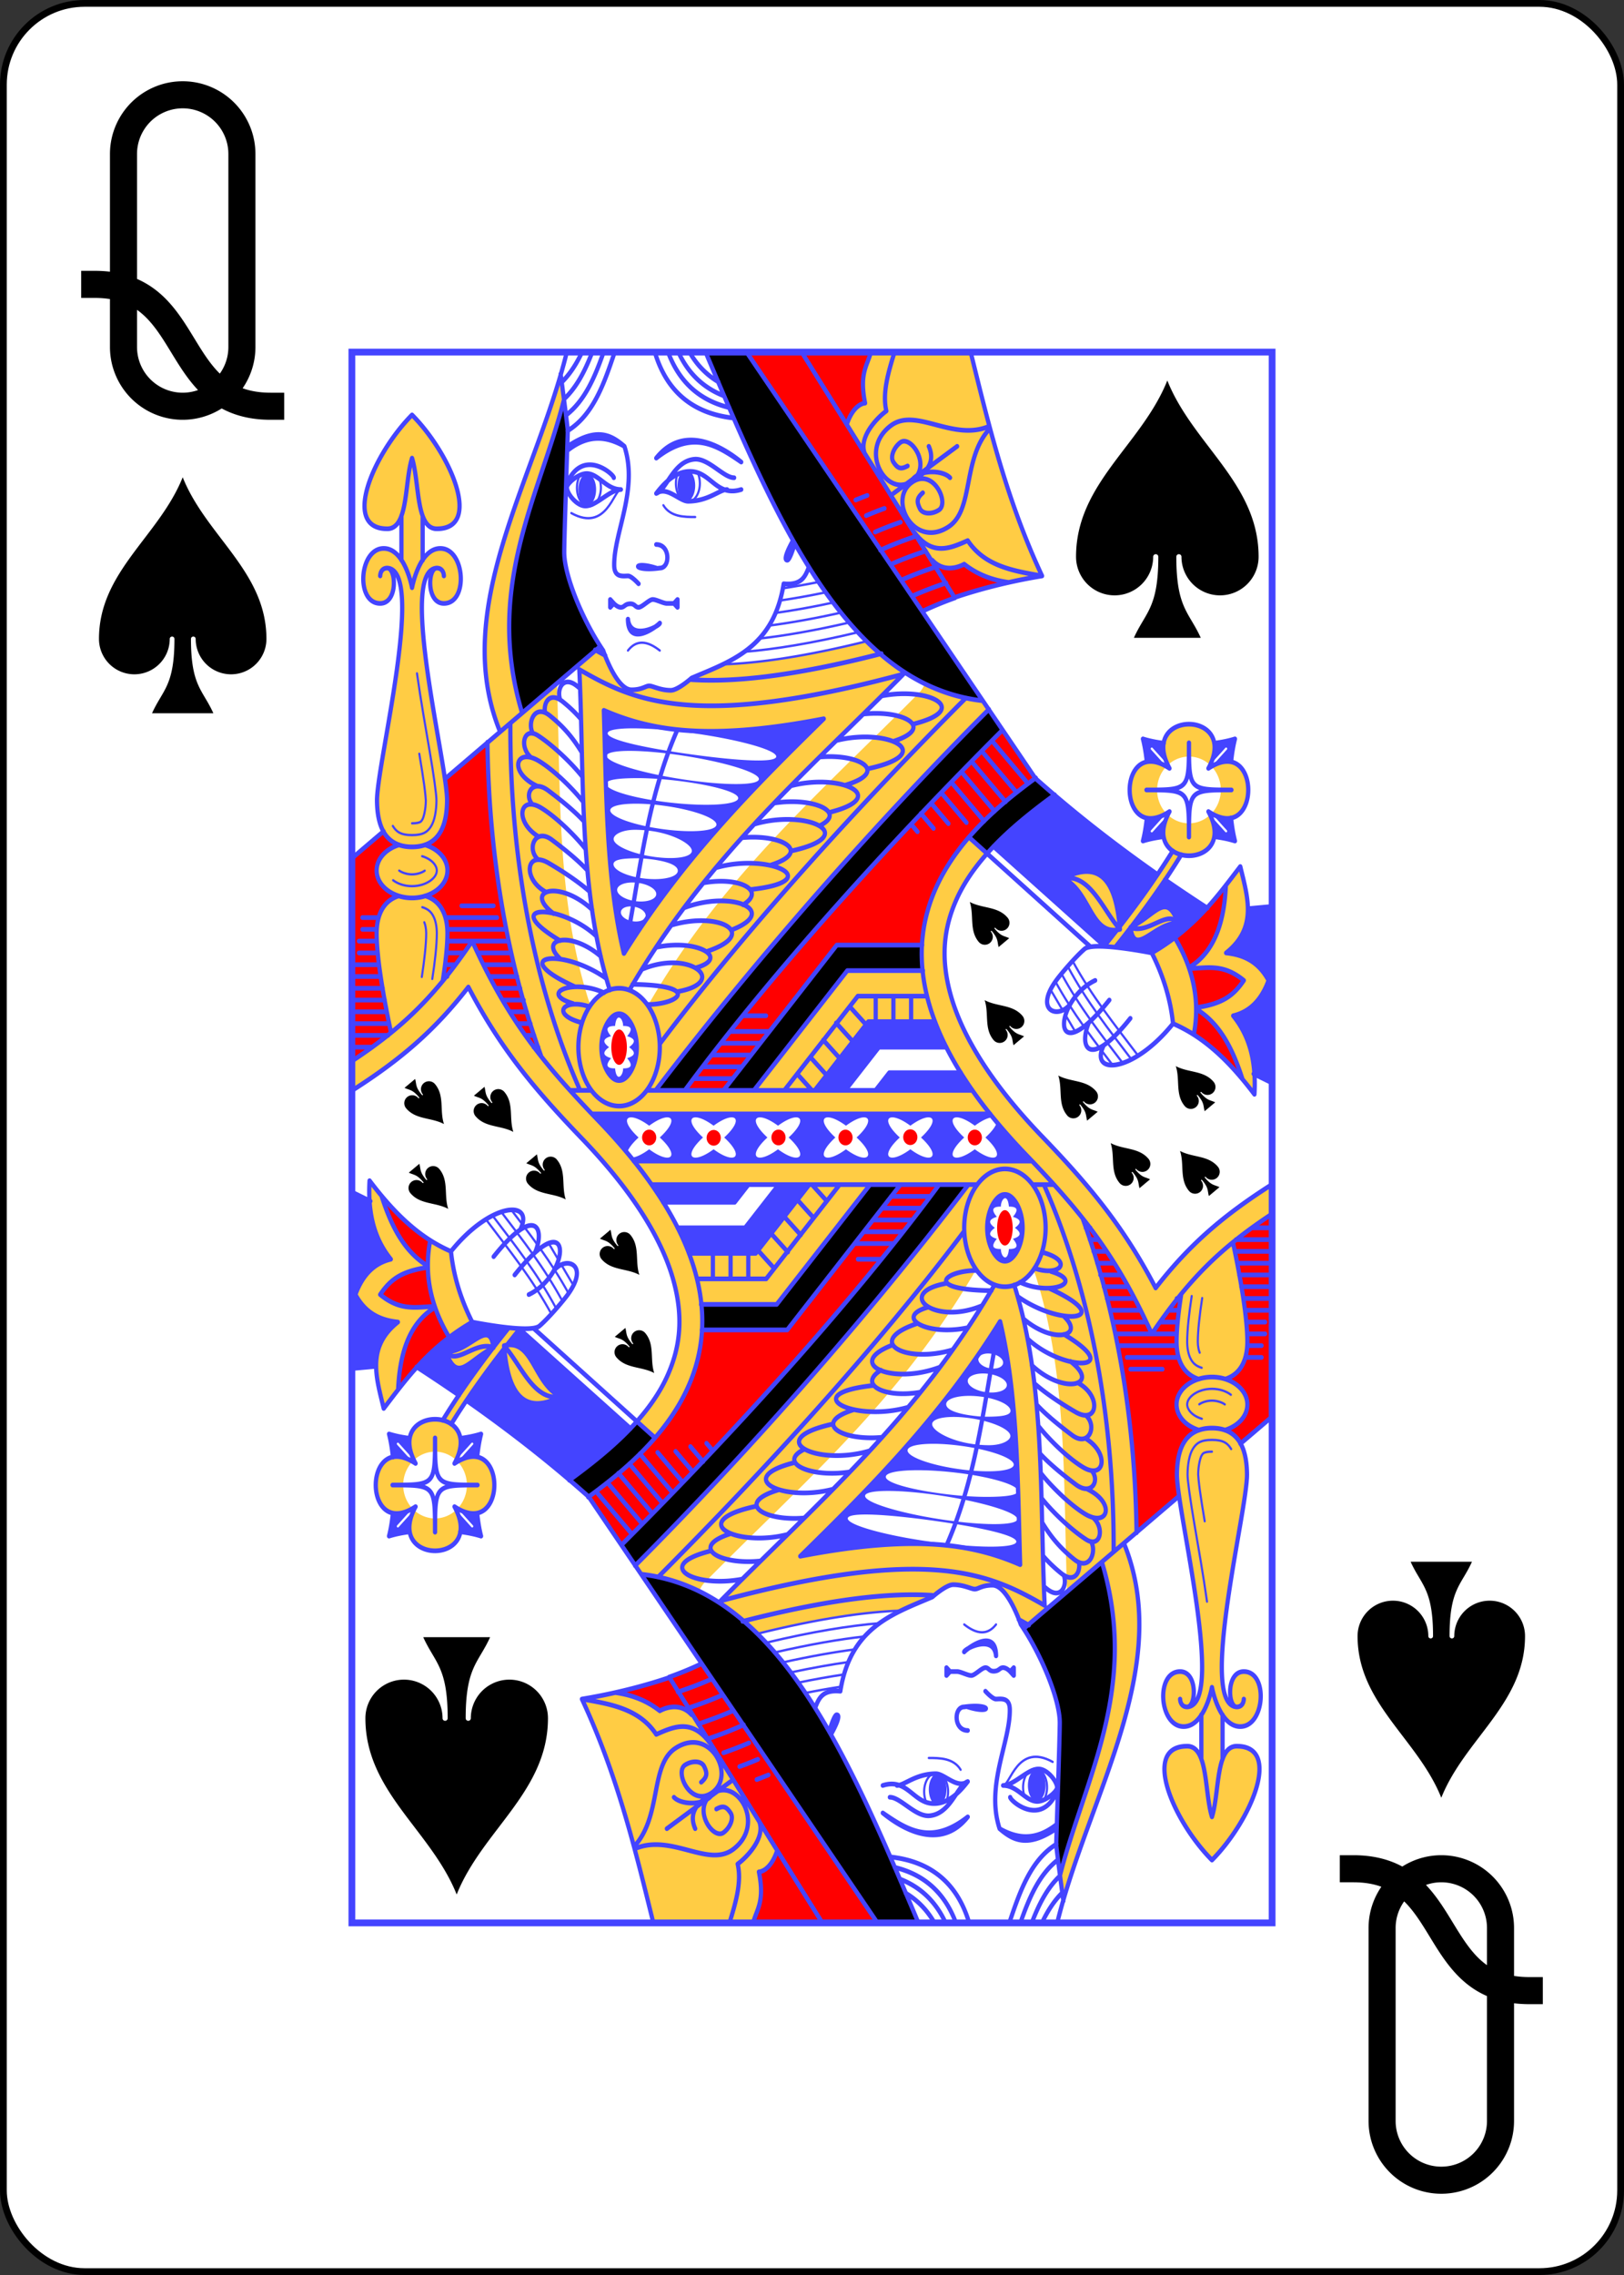
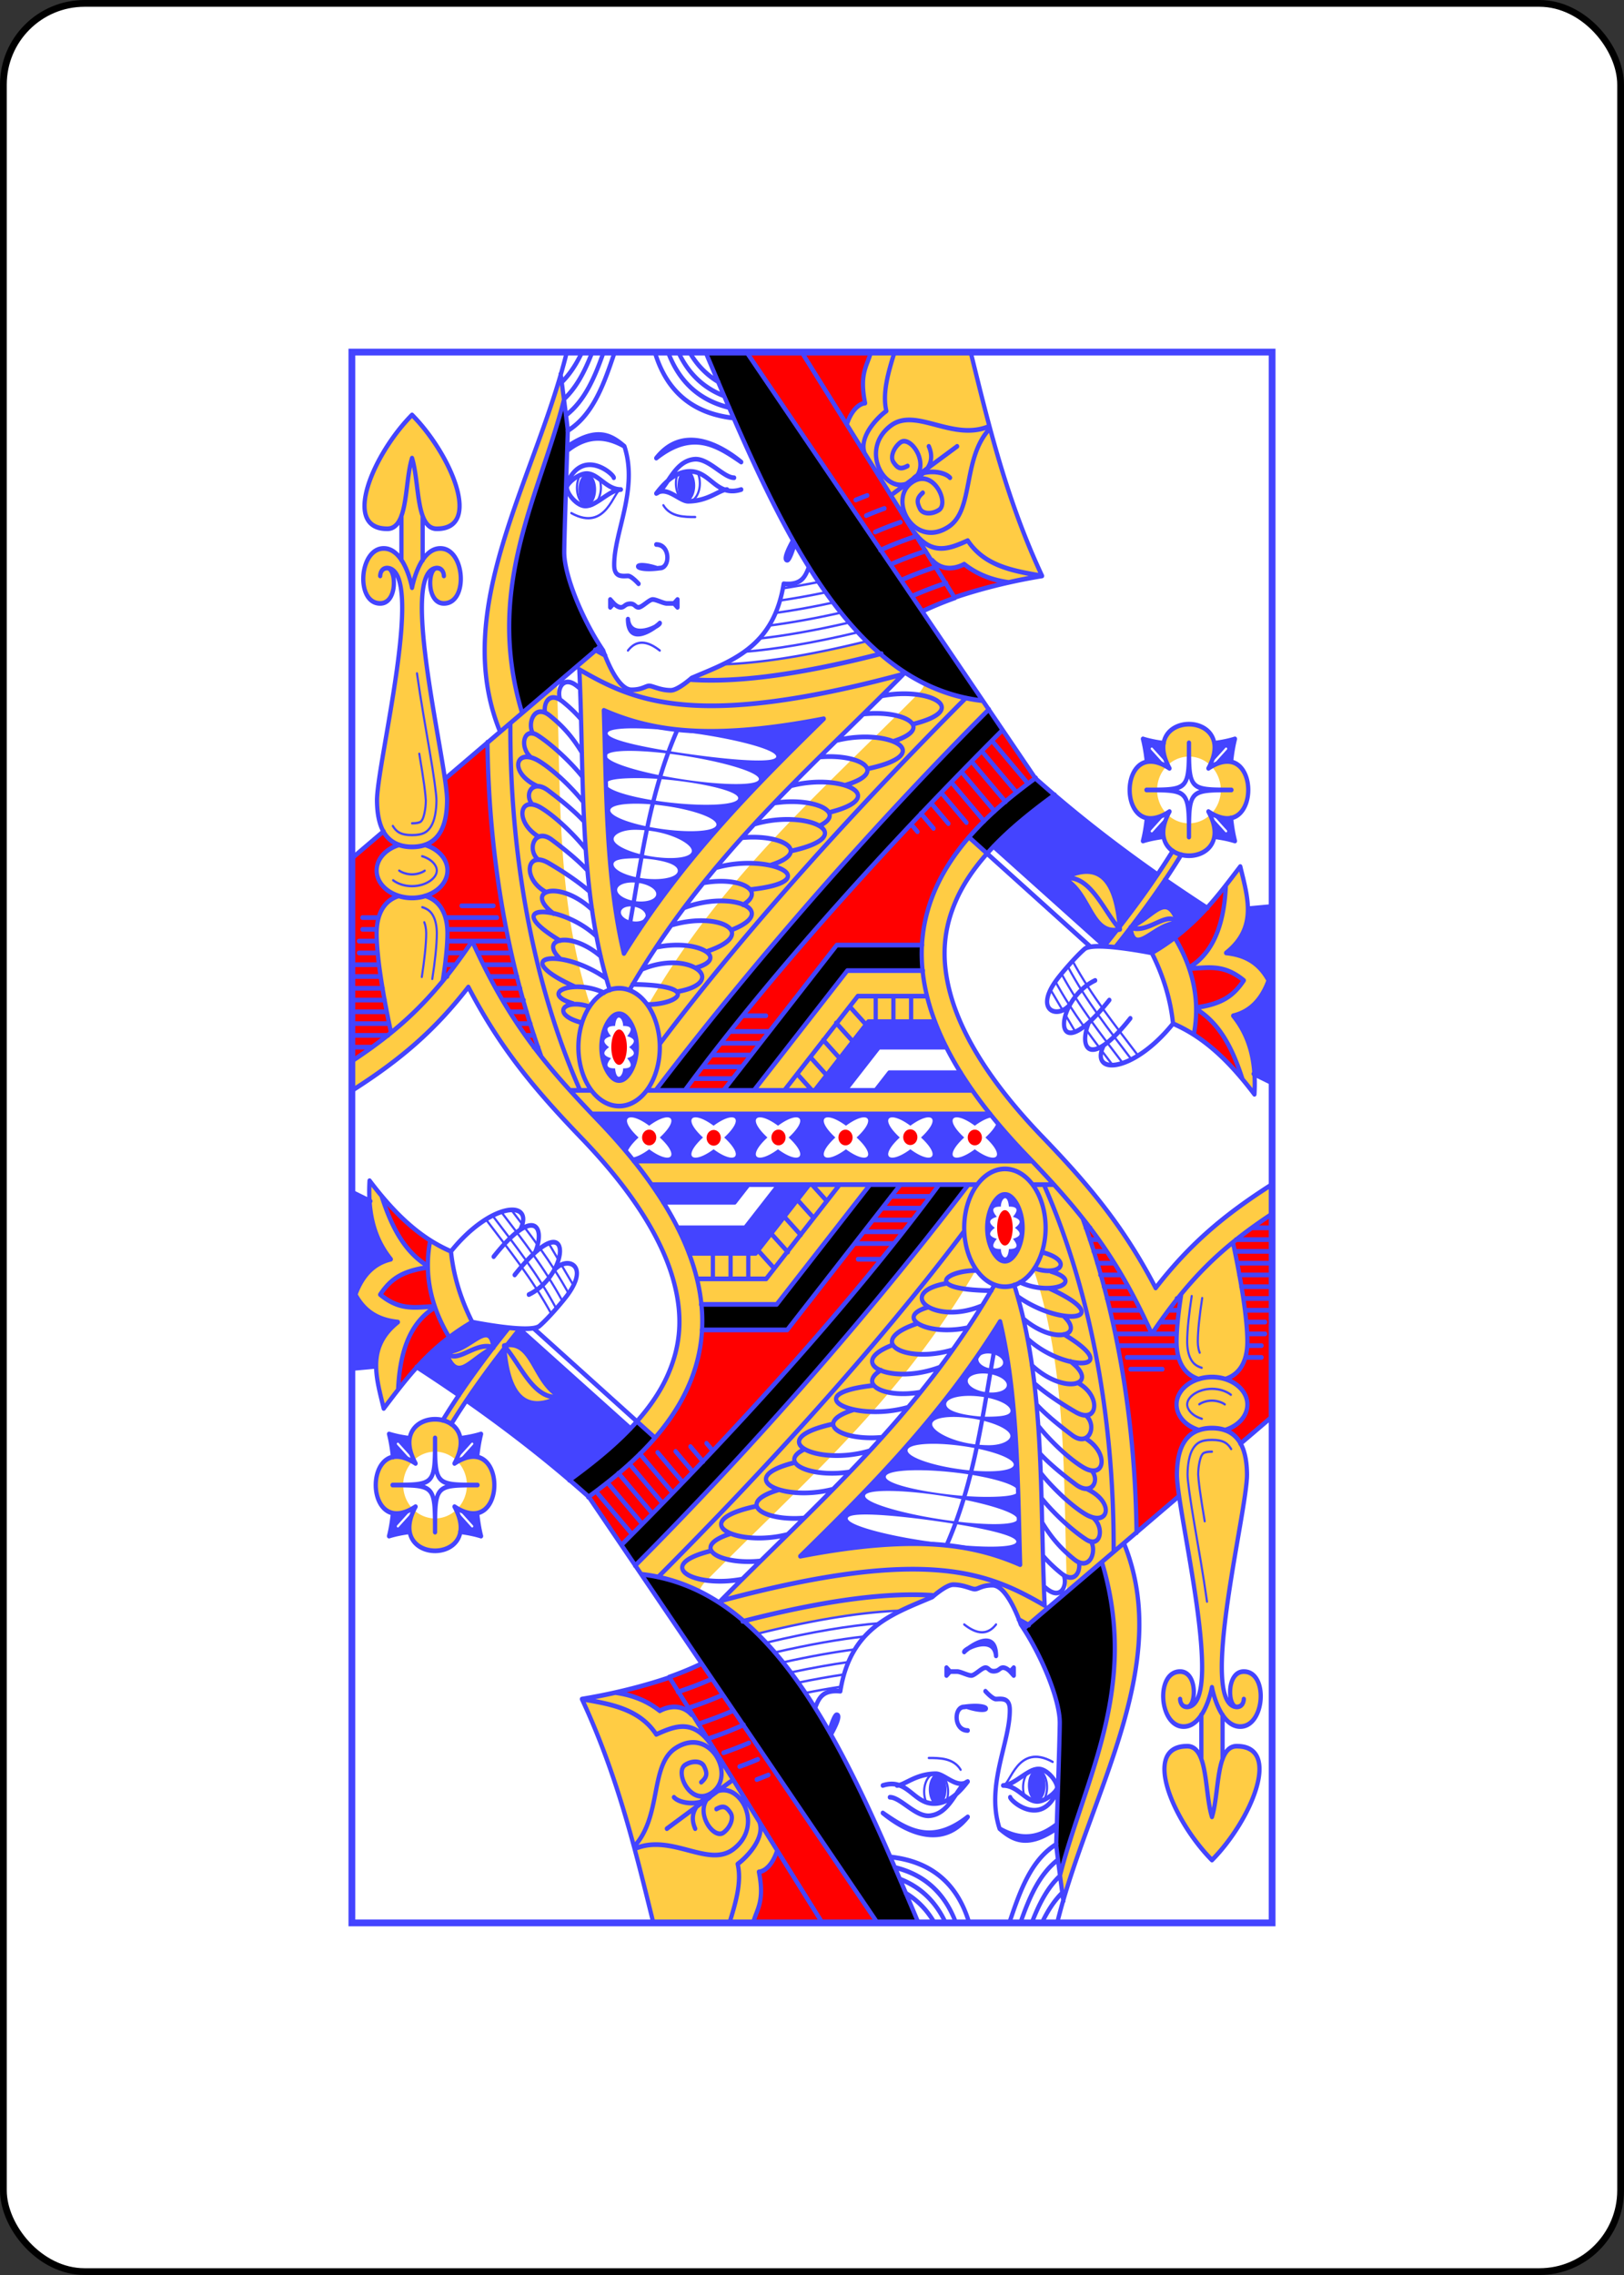
<svg xmlns="http://www.w3.org/2000/svg" xmlns:xlink="http://www.w3.org/1999/xlink" width="240" height="336" class="card" preserveAspectRatio="none" viewBox="-120 -168 240 336">
  <rect x="-120" y="-168" width="240" height="336" fill="#333333" stroke="none" />
  <defs>
    <symbol id="h" preserveAspectRatio="xMinYMid" viewBox="-500 -500 1000 1000">
-       <path fill="none" stroke="#000" stroke-linecap="square" stroke-miterlimit="1.5" stroke-width="80" d="M-260 100c300 0 220 360 520 360M-175 0v-285a175 175 0 0 1 350 0v570a175 175 0 0 1-350 0Z" />
-     </symbol>
+       </symbol>
    <symbol id="a" preserveAspectRatio="xMinYMid" viewBox="-600 -600 1200 1200">
-       <path d="M0-500c100 250 355 400 355 685a150 150 0 0 1-300 0 10 10 0 0 0-20 0c0 200 50 215 95 315h-260c45-100 95-115 95-315a10 10 0 0 0-20 0 150 150 0 0 1-300 0c0-285 255-435 355-685Z" />
-     </symbol>
+       </symbol>
    <symbol id="g" preserveAspectRatio="none" viewBox="0 0 1300 2000">
      <path fill="none" stroke="#44F" stroke-linecap="round" stroke-linejoin="round" stroke-width="3" d="m986.603 811.202 17.526 26.837m3.576 5.476 14.288 21.88m-28.503-64.527c12.595 20.813 26.366 39.794 40.672 57.94m3.681 4.637c6.058 7.579 12.2 15.025 18.38 22.413m3.58 4.269c4.936 5.872 9.89 11.716 14.837 17.57m-72.35-116.42c25.654 42.892 56.33 77.957 86.527 113.772m-77.496-122.805c26.598 44.899 58.723 81.183 90.152 118.553m-83.262-125.392c27.227 45.115 59.986 81.61 91.789 119.595M91.99 409.09c5.347 34.4 12.365 69.897 17.979 99.543 5.614 29.645 9.607 54.847 9.523 62.492-.145 13.187-2.604 25.095-7.351 32.22C107.393 610.472 101.334 615 85 615c-16.334 0-22.393-4.529-27.14-11.654m37.37-91.922c2.784 14.698 5.162 28.282 6.813 38.99 1.65 10.708 2.46 19.517 2.45 20.547-.126 11.422-3.038 21.371-4.835 24.068-1.554 2.333-1.96 2.672-3.316 3.332C94.986 599.022 91.78 600 85 600m14.244 41.86C113.484 645.757 120 654.052 120 660c0 3.875-2.134 8.183-8.246 12.46C105.642 676.74 95.97 680 85 680s-20.642-3.26-26.754-7.54m41.23 34.304c8.836 2.485 12.848 6.435 15.93 11.998C118.488 724.324 120 732.046 120 740c0 15.2-2.706 36.775-6.41 58.111m-10.64-137.828C99.902 662.338 92.86 665 85 665c-7.997 0-15.198-2.76-18.152-4.828m35.437 65.86C103.523 728.264 105 733.946 105 740c0 13.42-2.566 34.674-6.19 55.545m627.95-427.266c-86.906 19.393-152.067 27.729-201.921 29.296m190.774-40.986c-65.672 14.19-118.49 21.873-161.445 25.042m148.87-37.372c-49.767 10.383-91.884 16.912-127.755 20.523m115.505-33.013c-38.304 7.698-71.909 13.042-101.508 16.491m90.858-29.388c-30.036 5.827-57.089 10.165-81.515 13.253m71.582-26.36c-23.347 4.37-44.834 7.816-64.642 10.458m54.01-23.508c-18.048 3.24-34.946 5.91-50.783 8.073M390 380c11.945-13.956 27.22-12.698 45 0m5-185c10 15 30 15 45 15m-175-5c50 25 60-30 70-30m-29.98-12.945c1.143 3.179 1.786 6.767 1.786 10.564 0 13.036-7.581 23.604-16.933 23.604s-16.934-10.568-16.934-23.604c0-5.798 1.5-11.108 3.988-15.217m166.631-3.795c1.908 3.82 3.027 8.463 3.027 13.47 0 13.036-7.582 23.604-16.934 23.604s-16.933-10.568-16.933-23.604c0-4.032.725-7.829 2.004-11.15" />
      <use xlink:href="#a" width="90" height="90" transform="matrix(.766 -.579 .643 .69 1124.603 930.003)" />
      <use xlink:href="#a" width="90" height="90" transform="matrix(.766 -.579 .643 .69 1130.603 1038.003)" />
      <use xlink:href="#a" width="90" height="90" transform="matrix(.766 -.579 .643 .69 1032.603 1028.003)" />
      <use xlink:href="#a" width="90" height="90" transform="matrix(.766 -.579 .643 .69 958.603 942.003)" />
      <use xlink:href="#a" width="90" height="90" transform="matrix(.766 -.579 .643 .69 854.603 846.003)" />
      <use xlink:href="#a" width="90" height="90" transform="matrix(.766 -.579 .643 .69 833.603 721.003)" />
    </symbol>
    <symbol id="f" preserveAspectRatio="none" viewBox="0 0 1300 2000">
      <path fill="none" stroke="#44F" stroke-linecap="round" stroke-linejoin="round" stroke-width="6" d="M435 885a57.5 75 0 0 1-57.5 75 57.5 75 0 0 1-57.5-75 57.5 75 0 0 1 57.5-75 57.5 75 0 0 1 57.5 75v0m-17.923 55h458.95m-567.756 0h28.757m2.463 30h561.987M131.845 543.196l219.19-168.607M0 644.615l44.832-34.486m1093.334 55.053c-60.173-37.999-118.04-78.629-172.87-122.724m243.284 165.45a2389.01 2389.01 0 0 1-59.891-36.122M557.519 0l407.927 542.578m334.283 517.187c-68.477 39.278-116.733 76.573-164.284 131.813-44.949-77.848-93.917-130.607-160.209-192.69-76.06-71.23-114.274-131.59-129.37-180.425-15.098-48.834-8.91-86.603 7.948-120.969 28.318-57.727 91.513-102.355 139.07-133.863M499.685.037c99.152 212.416 198.83 423.741 390.657 443.814M364.365 812.312c-44.288-126.898-35.856-269.682-43.029-408.135 76.718 39.852 163.357 77.441 457.883 5.761-134.632 123.19-277.526 232.116-386.762 401.909m-36.48-355.722c29.63 11.748 64.92 21.562 110.043 25.154 51.305 4.085 115.563.486 200.578-14.406-98.578 87.128-198.392 177.482-282.246 298.861-24.966-94.927-24.798-201.062-28.375-309.609v0m511.366-15.719c-147.713 133.67-306.904 290.169-431.25 439.032M223.893 472.869c-.823 183.17 37.986 343.482 98.115 466.27M191.498 496.714c2.086 150.922 30.405 286.392 75.552 398.74m162.457 44.015C578.783 763.04 746.552 593.77 899.911 454.84m-429.556 485.17c125.198-152.935 293.79-318.994 448.6-458.632M525 940l160-185h120.419M567.926 940.05 699.86 787.5h106.79M611.464 939.39 714.723 820h97.264M654.392 939.44l75.192-86.94h93.897m-126.084 86.899L744.445 885h95.046m-99.416 54.736 19.232-22.236H860m46.392-288.077 157.393 127.254M871.924 617.813l171.32 139.198M459.62 481.348C414.869 573.513 406.452 669.627 385 765M303.656-.002c-44.563 162.791-165.042 327.08-94.233 483.475M240.1 458.28c-53.015-160.42 25.44-275.426 59.996-399.32m505.715 271.174c14.888-6.445 30.422-12.16 46.148-17.214M.097 902.74C71.867 860.066 117.037 820.616 170 750c50 100 99.857 155.164 176.979 227.39 281.56 263.683 94.15 409.61-13.085 480.469M377.5 842.5c4.423 0 9.318 2.003 14.867 9.24 5.55 7.238 10.133 19.282 10.133 33.26 0 13.978-4.584 26.022-10.133 33.26-5.549 7.237-10.444 9.24-14.867 9.24s-9.318-2.003-14.867-9.24c-5.55-7.238-10.133-19.282-10.133-33.26 0-13.978 4.584-26.022 10.133-33.26 5.549-7.237 10.444-9.24 14.867-9.24v0M1130 765c16.82 30.213 26.654 60.208 30 90 47.231 18.324 82.887 51.837 115 90 2.342-37.044-4.297-71.387-30-100 23.35-4.999 40.003-20.019 50-45-14.528-24.402-35.976-32.7-60-35 44.875-32.167 30.267-71.34 20-110-32.963 38.744-63.867 77.98-125 110v0m170-59.167-34.324 2.86M1300 930.556l-26.171-11.631m-81.102-82.498c37.698 20.42 54.567 59.519 65.28 89.01m-75.038-140.513c26.555-.869 48.453-6.171 77.031 15.077-14.637 19.516-30.136 29.72-67.201 34.643m41.83-155.485c-1.995 40.39-12.783 83.276-52.204 104.577m-20.082-38.31c26.538 39.874 36.074 80.876 26.98 123.434M1130 765s-82.168-15-95-5c-12.832 10-32.97 31.307-40 40-31.97 39.527 3.645 49.73 20 30m35-30c-59.312 25.45-64.226 120.615 20 25m-28.807 28.53c-14.944 32.294.758 60.3 58.5-5.249m-37.508 34.31c-21.19 38.701 41.57 35.553 97.815-27.591m-96.748-99.2c33.572-37.625 66.287-76.828 96.447-120.735m-81.24 122.621c32.492-36.683 64.095-75.005 93.255-117.825M1085 735c-4.952-58.002-25.404-90.068-80-65 38.526 16.691 38.617 74.158 80 65v0m-80-65c37.807-6.254 56.14 40.797 80 65m15-2.668c35-15 50.673-47.072 67.282-5-32.282-2.084-62.282 45-67.282 5v0m.066.513c26.326 8.268 52.462-23.905 67.216-5.513M1155 585c-75 45-75-100 0-55-45-75 100-75 55 0 75-45 75 100 0 55 45 75-100 75-55 0v0m87.5-27.5c-60 0-60 0-60-60 0 60 0 60-60 60 60 0 60 0 60 60 0-60 0-60 60-60v0m-119.526-36.157c-1.248-10.594-3.072-20.44-5.473-28.843 8.576 2.45 18.654 4.3 29.497 5.55m-.243 118.928c-10.75 1.25-20.742 3.09-29.255 5.522 2.423-8.479 4.258-18.424 5.507-29.126m118.941-.388c1.25 10.85 3.1 20.933 5.552 29.514-8.414-2.404-18.273-4.23-28.883-5.478m-.04-119.039c10.624-1.248 20.498-3.076 28.923-5.483-2.415 8.453-4.247 18.364-5.495 29.029M357.958 386.26a654.832 654.832 0 0 1-14.283-7.126m404.393 4.804c-125.618 29.15-209.18 36.599-268.277 33.14m-123.802 39.05c29.627 11.745 64.914 21.559 110.03 25.15 51.302 4.085 115.556.486 200.564-14.404C568.012 554 468.16 644.255 384.25 765.713c-25.012-94.806-24.71-201.037-28.26-309.584v0M85 135c10.787 31.13 5 90 35 90 65 0 20-95-35-145-55 50-100 145-35 145 30 0 24.213-58.87 35-90v0M40 285s0-10 10-10c12.88 0 15 45-10 45-35 0-30-70 5-70 30 0 40 50 40 50s10-50 40-50c35 0 40 70 5 70-25 0-22.88-45-10-45 10 0 10 10 10 10m-10-10c-55 2.668 15 250 14.491 296.289C134.168 600.673 125 630 85 630s-49.168-29.327-49.491-58.711C35 525 105 277.669 50 275m20-10.016v-56.65m30 56.855v-56.445m3.206 418.649C121.818 632.488 135 645.167 135 660c0 19.33-22.386 35-50 35s-50-15.67-50-35c0-14.83 13.177-27.506 31.782-32.604m-.85 65.08C41.674 699.576 35 720.74 35 740c0 36.244 13.136 96.133 20.364 126.343m73.005-65.666C132.147 778.914 135 756.89 135 740c0-19.4-6.772-40.73-31.462-47.677M256.892 885h6.386M0 885h28.737m216.835-15h11.9M0 870h51.088m182.582-15h18.578M0 855h52.54m170.39-15h24.093M0 840h49.347m163.424-15h29.898M0 825h46.444m156.748-15h34.542M0 810h43.541m150.942-15h38.897m-103.918 0h5.225M0 795h40.638m145.427-15h42.961m-97.242 0h14.514M0 780h38.316m139.912-15h46.734m-91.146 0h24.673M10 765h26.284m98.403-15h86.502M10 750h24.543m100.434-15h83.019M15 735h20.123m97.532-15H205m-190 0h22.845M155 705h45m125-195c-11.823-17.571-24.455-31.947-45.421-47.163-21.678-15.732-32.015 9.637-23.863 22.705M325 540c-13.684-15.717-40.727-39.318-62.257-51.807-20.397-11.832-26.523 15.1-9.535 27.995m73.441 56.35c-13.684-15.716-40.423-39.855-62.257-51.806-33.042-18.087-43.84 14.159-2.743 31.807m68.033 79.606c-13.684-15.717-40.423-39.856-62.257-51.807-30.811-16.866-37.656 16.865-5.116 35.806m65.759-18.456c-13.861-13.59-33.316-27.705-50.773-39.513-22.075-14.93-34.105 4.474-22.836 17.226m77.737 83.987c-13.77-13.232-32.62-26.884-49.584-38.358-24.044-16.263-36.172 12.272-19.251 25.316m72.12 40.26c-16.237-12.964-39.967-26.862-58.056-36.268-31.27-16.262-36.887 20.479-3.298 37.12m65.315 22.486c-45.63-38.6-98.238-25.302-54.442 5.056m60.578 28.858c-49.783-42.234-140.14-42.27-51.454 5.5m65.03 48.07c-62.846-40.072-141.739-29.442-43.897 10.66m40.895 7.628c-43.416-18.163-92.791.21-43.97 13.657m23.614 4.178c-36.462-11.384-55.925 9.426-11.423 20.21m-.736-386.374c-7.192-7.586-15.51-14.892-25.858-22.402-17.521-12.715-26.72.328-25.123 12.489m49.503-29.247a228.182 228.182 0 0 0-4.06-3.014c-19.41-14.087-28.606 3.442-24.226 16.361m57.629 327.773c-41.829-32.624-87.13-22.987-57.827 2.599m102.835 33.088c97.552 1.04 65.936 25.615 21.194 25.634m-7.5-44.952c31.879-11.92 60.58-9.172 74.959-1.629 16.816 8.823 14.04 24.205-26.165 30.349m-28.448-56.704c58.576-11 103.694 13.949 55.484 26.189m-34.41-54.317c67.42-18.097 125.454 10.742 49.426 33.663m-31.898-55.65c69.254-23.47 135.427 4.476 67.152 28.146m-39.27-60.03c50.503-8.007 88.676 9.667 55.552 28.023m-38.523-47.189c77.254-19.944 157.955 17.262 48.762 27.753m-11.91-66.01c57.176-5.002 100.009 18.028 40.226 35.034m-22.25-52.405c75.248-19.797 151.842 14.61 51.224 34.336m-23.275-61.119c55.645-7.643 102.468 11.747 64.246 28.765m-40.348-50.813c71.57-16.516 140.665 14.62 53.46 34.064m-13.464-70.602c57.115-4.525 99.001 18.874 36.455 35.786m-12.802-56.767c73.88-16.896 144.864 16.899 43.681 36.081m-5.272-69.844c57.765-5.504 101.75 17.66 42.024 34.798m-16.39-57.86c68.018-11.92 127.591 17.44 43.803 36.028m-146.681-199.93C640.452 285.48 635.593 297.26 610 295c-14.372 81.302-73.773 98.388-130 120 0 0-19.42 15.646-29.42 15.646-15 0-25.58-5.646-30.58-5.646s-10 5-25 5-30-25-40-50c-30-40-55-96.045-55-125 0-20 5.003-150 5-155-.002-3.09-5.728-42.446-10.104-72.074m328.037 212.395c-6.317 10.231-13.74 24.421-7.933 24.679 2.734.121 6.97-10.378 10.244-19.906m278.916 249.72 50.564 54.176m-64.734-40.786 48.735 52.215m-63.377-39.332 48.02 51.45m-61.731-37.569 46.154 49.451m-60.774-36.544 45.963 49.246m-60.147-35.871 35.288 37.808m-49.458-24.419 24.026 25.742m-38.824-13.025 17.842 19.116m-31.643-5.332 8.928 9.566M482.759 925h55.418m-42.282-15h55.008m-42.693-15h55.83m-42.694-15h55.42m-42.283-15H589.9m-36.945-20H585m205-25v32.5M765 820v32.5M740 820v32.5m-36.732-19.232 22.578 22.578m-41.757-1.757 23.399 23.399m-41.552-1.552 22.783 22.783m-40.525-.525 22.578 22.578m-41.552-1.552 20.73 20.73m141.346-629.195c15.63-6.297 31.834-11.834 48.115-16.69m-63.254-3.714c15.845-6.355 32.272-11.933 48.765-16.812m-64.1-3.053c16.18-6.505 32.973-12.197 49.824-17.161m-64.098-1.096c16.426-6.797 33.543-12.737 50.76-17.91m-58.187-5.145c11.718-4.608 23.734-8.797 35.842-12.6m-48.416-8.346a532.284 532.284 0 0 1 25.756-9.191m-40.617-10.698a614.2 614.2 0 0 1 16.37-5.825M900.41 94.432c-51.863 19.822-103.68-24.662-138.977-.81C715 125 755 185 789.335 165.189 821.135 146.84 790 105 775 115c-9.303 6.202-14.888 18.31-10 25 6.18 8.459 10.489 9.628 20 5m116.467-47.867c-39.706 38.323-22.12 103.88-58.726 125.388-48.318 28.389-85.238-33.553-52.57-56.007 30.256-20.797 54.606 25.324 39.12 34.554-9.604 5.724-22.937 5.55-26.87-1.743-4.971-9.221-4.17-13.613 4.103-20.203M765 180l90-60m-10 40c-10-10-45.467-11.357-55 5 22.008-11.038 34.763-24.757 25-45m-20 110c25 30 50 20 75 10 24.055 32.765 64.661 38.666 105 45M725 130c-10-20 15-45 30-55-5.851-23.051 2.707-48.99 11.594-74.995M700 90c10-25 25-25 25-25-8.483-38.172 3.289-47.867 8.187-64.931M427.964.019c17.101 51.729 55.35 78.381 111.355 83.975M446.671.044c15.96 38.8 45.365 61.656 86.47 70.64M461.244.015c13.98 27.431 35.684 45.703 64.339 55.732M476.996.108c10.384 16.346 24.002 28.856 40.64 37.786M371.264.044c-14.92 40.153-30.346 80.031-66.567 100.242M355.609.044c-12.266 31.76-26.47 61.802-52.938 80.255M339.571.02c-9.837 23.175-21.68 44.51-39.856 59.863m25.442-59.8c-7.692 14.638-16.88 27.88-28.89 38.46M305 120c41.102-25.066 61.56-14.287 80 0 20 55-15 110-14.42 151.676.216 15.477 11.728 13.449 19.42 13.324 5-.081 15 10 15 10M305 125c29.586-20.976 55.476-17.507 80-5m45 125c20 0 20 30 5 30-40 5-40-10-5 0m-65 40v10l5-5-5-5v0m90 5 5-5v10l-5-5v0m-85 0s5 5 10 5 5.244-4.01 12.322-4.485C400 320 400 325 405 325c5 0 15-10 20-10s15 5 20 5h10m-65 20c3.07 28.452 45.614 8.689 45 5-5 5-44.772 31.851-45-5v0m40-205c51.536-36.719 85.865-16.182 120 5-35.405-25.982-85-45-120-5v0m110 25c-15 0-36.47-25.385-56.386-23.549C453.799 139.2 445 175 430 180c17.935-21.408 33.794-28.22 48.07-28.065C507.274 152.25 515 185 550 175m-120 5c15-10 32.81 10.043 45.174 9.945C504.082 189.717 519.494 175 530 175m-150 0c-20 0-30.874-19.165-47.032-20.29-12.341-.86-29.194 12.612-29.194 17.612 0 7.071 11.237 20.708 22.743 23.259 16.39 3.633 36.295-20.232 53.483-20.581v0m-75-10c22.643-42.75 64.953-9.492 65-5m450 105c15 15 35 10 45 5 20.52 14.656 42.757 20.72 62.683 23.23m-75.816 19.107C895.107 299.117 938.83 290.348 975 285 924.901 188.223 899.9 94.153 874.117-.002m-22.25 312.34C895.107 299.117 938.83 290.347 975 285 924.901 188.223 899.9 94.153 874.117-.002m-23.104 312L635.367 0m292.286 293.265C907.757 290.72 885.52 284.657 865 270c-10 5-30 10-45-5" />
    </symbol>
    <symbol id="e" preserveAspectRatio="none" viewBox="0 0 1300 2000">
      <path d="M499.674 0c99.157 212.426 198.842 423.784 391.404 444.248L557.508 0ZM299.898 59.855C265.541 182.854 187.085 297.86 240.1 458.28l109.775-85.334C322.205 333.641 300 282.29 300 255c0-20 5.003-150 5-155-.001-2.004-2.411-19.274-5.102-40.145zM899.91 454.842C746.551 593.77 578.784 763.04 429.508 939.469l40.847.543c125.198-152.936 293.79-318.995 448.6-458.633Zm65.791 87.457c-28.872 19.187-64.125 44.128-93.978 75.523l25.55 20.043c30.23-29.844 65.96-54.59 95.6-73.978-9.281-6.88-18.471-14.107-27.172-21.588zM685 755 525.102 939.883 570 940l129.861-152.5h106.79L805 755Z" />
    </symbol>
    <symbol id="d" preserveAspectRatio="none" viewBox="0 0 1300 2000">
      <path fill="#44F" d="M472.5 150a12.5 20 0 0 0-12.5 20 12.5 20 0 0 0 12.5 20 12.5 20 0 0 0 12.5-20 12.5 20 0 0 0-12.5-20zm-140 5a12.5 20 0 0 0-12.5 20 12.5 20 0 0 0 12.5 20 12.5 20 0 0 0 12.5-20 12.5 20 0 0 0-12.5-20zm23.49 301.129c3.55 108.547 3.248 214.778 28.26 309.584C468.16 644.256 568.012 554 666.584 466.875c-85.008 14.89-149.262 18.489-200.564 14.404-45.116-3.591-80.403-13.405-110.03-25.15zm42.926 22.922c22.576.103 52.528 2.344 83.498 6.246 65.746 8.284 118.153 21.659 117.055 29.873-1.099 8.214-56.31 5.079-122.053-3.205-65.74-8.284-117.118-18.579-116.027-26.793.534-4.02 14.071-6.229 37.527-6.121zM1117.5 492.5c2.401 8.404 4.227 18.25 5.475 28.844v.361c7.387-1.364 16.465.084 27.232 5.623l-21.267-21.267a1.5 1.5 0 0 1 1.044-2.577 1.5 1.5 0 0 1 1.077.455l21.267 21.268c-5.529-10.748-6.98-19.813-5.629-27.193-10.728-1.25-20.702-3.086-29.199-5.514zm130 0c-8.425 2.407-18.299 4.234-28.924 5.482h-.28c1.362 7.386-.086 16.461-5.622 27.223l21.266-21.266a1.5 1.5 0 0 1 1.03-.453 1.5 1.5 0 0 1 1.09 2.575l-21.267 21.267c10.757-5.534 19.827-6.984 27.21-5.627v-.172c1.25-10.665 3.082-20.576 5.497-29.029zm-853.6 15.258c20.385.103 47.43 2.344 75.393 6.246 59.364 8.284 106.684 21.659 105.691 29.873-.992 8.214-49.917 8.157-109.277-.127-59.364-8.284-106.684-21.659-105.691-29.873.486-4.02 12.709-6.227 33.884-6.12zm7.696 34.68c15.093-.076 32.614.814 50.478 2.562 51.502 5.04 94.008 14.752 93.676 23.004-.329 8.252-42.347 10.855-93.85 5.814-51.501-5.04-92.982-15.816-92.65-24.068.203-5.087 15.52-7.179 42.346-7.313zM992.41 563.53c-26.288 17.831-58.004 39.716-85.844 65.823l156.686 126.445c5.93-6.645 11.83-13.341 17.697-20.102-37.378 4.62-38.724-49.57-75.949-65.697 53.45-24.542 74.165 5.695 79.658 61.402 18.288-21.222 36.203-43.132 53.461-66.25-50.496-31.89-99.368-65.632-145.709-101.62zm92.248 167.871c-1.235 1.434-2.47 2.868-3.709 4.295A43.255 43.255 0 0 0 1085 735c-.104-1.216-.224-2.404-.342-3.598zm-21.406 24.397 1.324 1.023C1092.824 758.22 1130 765 1130 765c33.235-17.408 57.528-36.95 78.082-57.385a2388.255 2388.255 0 0 1-59.21-35.719c-15.554 20.888-31.647 40.782-48.067 60.073 34.429-15.142 49.998-46.38 66.478-4.637-32.143-2.074-62.02 44.581-67.213 5.5a1736.726 1736.726 0 0 1-21.611 24.854zm-663.367-180.81c12.139-.076 26.23.813 40.597 2.562 41.422 5.04 74.784 15.817 74.516 24.068-.265 8.252-34.059 10.855-75.48 5.815-41.422-5.041-74.784-15.817-74.516-24.069.164-5.087 13.308-8.243 34.883-8.377zm814.908 12.683 21.268 21.267a1.5 1.5 0 1 1-2.121 2.122l-21.266-21.266c5.537 10.764 6.984 19.84 5.62 27.226h.323c10.61 1.249 20.469 3.075 28.883 5.479-2.428-8.497-4.263-18.47-5.512-29.2-7.38 1.353-16.446-.099-27.195-5.628zm-64.588.002c-10.75 5.53-19.816 6.98-27.197 5.627v.072c-1.249 10.702-3.085 20.648-5.508 29.127 8.498-2.428 18.47-4.265 29.2-5.514-1.353-7.38.1-16.445 5.628-27.193l-21.268 21.268a1.5 1.5 0 1 1-2.12-2.121zM399.951 608.22c7.756-.014 16.34.595 25.049 1.779 30.51 4.147 55.198 16.746 55.244 25 .05 8.255-24.648 11.585-55.16 7.438-30.51-4.147-55.282-14.2-55.328-22.454-.033-5.622 11.687-11.73 30.195-11.763zm2.942 36.283A138.68 138.68 0 0 1 415 645c25.086 2.107 44.778 7.028 45.422 14.979.643 7.95-19.171 12.685-44.256 10.578-25.086-2.108-45.944-10.261-46.588-18.211-.523-6.467 13.793-7.764 33.315-7.842zm-6.372 30.781c1.538.001 3.102.061 4.674.18 15.244 1.152 28.129 7.432 28.78 14.027.652 6.595-11.178 11.008-26.422 9.856-15.244-1.153-28.129-7.433-28.78-14.028-.573-5.811 8.608-10.048 21.748-10.035zm-2.72 30.47c.975.003 1.966.05 2.963.145 9.66.915 17.828 5.899 18.242 11.133.412 5.235-7.086 8.737-16.748 7.822-9.661-.914-17.828-5.898-18.242-11.132-.365-4.614 5.455-7.977 13.785-7.967zm906.199.079-34.277 2.855c.225 20.003-6.783 39.154-30.72 56.311 24.025 2.3 45.473 10.598 60 35-9.996 24.981-26.65 40.001-50 45 19.683 21.91 28.178 47.183 30.03 74.453l.01.008L1300 930.555zm-167.266 64.205c.238.447.471.894.706 1.34-.235-.446-.468-.894-.706-1.34zm3.041 5.883c.083.166.171.332.254.498-.083-.166-.17-.332-.254-.498zm2.676 5.484c.215.453.425.905.637 1.358-.212-.453-.422-.905-.637-1.358zm2.455 5.324c.18.4.364.801.541 1.202-.177-.4-.361-.801-.54-1.202zm2.596 5.985c.21.502.413 1.004.62 1.506-.207-.502-.41-1.004-.62-1.506zm2.07 5.117c.198.503.4 1.005.594 1.508-.194-.503-.396-1.005-.594-1.508zm2.342 6.188c.192.53.376 1.06.564 1.591-.188-.53-.372-1.06-.564-1.591zm1.732 4.964c.205.605.411 1.21.61 1.815-.199-.605-.405-1.21-.61-1.815zm2.028 6.266c.184.602.358 1.203.537 1.805-.18-.602-.353-1.203-.537-1.805zm1.469 5.01zM377.5 842.5c-4.423 0-9.318 2.003-14.867 9.24-5.55 7.238-10.133 19.282-10.133 33.26 0 13.978 4.584 26.022 10.133 33.26 5.549 7.237 10.444 9.24 14.867 9.24s9.318-2.003 14.867-9.24c5.55-7.238 10.133-19.282 10.133-33.26 0-13.978-4.584-26.022-10.133-33.26-5.549-7.237-10.444-9.24-14.867-9.24Zm-.273 4.795c2.955.088 5.949 5.08 5.949 10.705 10.931-.111 14.677 3.31 5.676 13 13.697 3.744 10.645 8.7 2.837 14 7.808 5.3 10.86 10.256-2.837 14 9.001 9.69 5.255 13.111-5.676 13 0 10-9.46 18-11.352 0-10.931.111-14.677-3.31-5.676-13-13.697-3.744-10.645-8.7-2.837-14-7.808-5.3-10.86-10.256 2.837-14-9.001-9.69-5.255-13.111 5.676-13 .828-7.875 3.104-10.773 5.403-10.705zm352.357 5.205-75.191 86.94 43.003-.042L744.446 885H840l-15-32.5zm29.723 65-19.23 22.236 136.173.22L860 917.5Zm-104.135 52.42-315.76.18c2.44 2.478 4.988 4.874 7.567 7.289 15.37 14.394 29.32 28.432 41.91 42.127 1.07-4.445 6.05-11.131 16.111-19.516-30-25-15-35 15-15 30-20 45-10 15 15 30 25 15 35-15 15-11.07 7.38-20.085 10.664-25.563 10.629 1.311 1.463 2.628 2.926 3.907 4.38l256.418-.132zm-170.012 4.445c5.45-.146 14.59 3.135 25.84 10.635 30-20 45-10 15 15 30 25 15 35-15 15-30 20-45 10-15-15-18.75-15.625-19.922-25.39-10.84-25.635zm91 0c5.45-.146 14.59 3.135 25.84 10.635 30-20 45-10 15 15 30 25 15 35-15 15-30 20-45 10-15-15-18.75-15.625-19.922-25.39-10.84-25.635z" />
    </symbol>
    <symbol id="c" preserveAspectRatio="none" viewBox="0 0 1300 2000">
      <path fill="red" d="m557.518 0 248.449 330.457 45.047-18.459L635.367 0Zm78.021 0 63.766 90.75C710 65 725 65 725 65c-8.493-38.22 3.315-47.896 8.201-65ZM820 265l31.867 47.338c25.64-7.839 51.453-14.113 75.787-19.072C907.758 290.72 885.52 284.656 865 270c-10 5-30 10-45-5zm99.127 216.287c-154.982 139.73-323.574 305.789-448.772 458.725L525 940l160-185h120.418l-.055-.412c6.375-102.762 97.501-170.658 160.412-212.229zm-727.42 15.563-59.861 46.347-.397.305c1.931 12.046 3.108 21.693 3.041 27.787-.26 23.595-6.22 47.154-30.277 55.813C121.818 632.489 135 645.167 135 660c-5.718 16.588-16.972 26.75-30.848 31.959C128.228 699.269 135 720.601 135 740c0 16.89-2.852 38.915-6.16 60.219a500.97 500.97 0 0 1-5.873 6.394c15.6-16.646 30.96-35.182 47.033-56.613 30.251 60.502 60.449 104.592 96.857 145.715-44.955-112.61-73.273-248.08-75.15-398.865ZM44.531 610.36 0 644.615v258.168c30.798-18.317 56.707-36.047 80.428-55.885-8 6.672-16.27 13.121-24.91 19.432C48.136 836.132 35 776.244 35 740c0-19.26 6.675-40.424 30.385-47.744C47.265 686.61 35 674.308 35 660c0-14.83 13.177-27.506 31.973-32.502-10.444-3.142-17.611-9.277-22.442-17.137Zm1190.098 68.797-1.121 1.047c-20.054 23.043-41.871 45.665-71.744 65.723 27.117 39.371 36.653 80.373 27.744 123.129 25.439 14.764 47.233 33.87 67.875 55.841-10.09-28.953-26.957-68.052-64.62-89.363 37.102-5.814 52.6-16.02 67.237-35.535-28.578-21.248-50.476-15.945-77.303-15.67 39.15-21.896 49.937-64.783 51.932-105.172zM110.746 819.238zm-5.152 5.051c-.768.743-1.535 1.487-2.307 2.223.771-.736 1.539-1.48 2.307-2.223zm-5.262 5.006zm-6.539 6.021zM377.5 862.5a11 22.5 0 0 0-11 22.5 11 22.5 0 0 0 11 22.5 11 22.5 0 0 0 11-22.5 11 22.5 0 0 0-11-22.5zm225.176 127.465a10 10 0 0 0-10 10 10 10 0 0 0 10 10 10 10 0 0 0 10-10 10 10 0 0 0-10-10zM420 990a10 10 0 0 0-10 10 10 10 0 0 0 10 10 10 10 0 0 0 10-10 10 10 0 0 0-10-10zm91.133.41a10 10 0 0 0-10 10 10 10 0 0 0 10 10 10 10 0 0 0 10-10 10 10 0 0 0-10-10z" />
    </symbol>
    <symbol id="b" preserveAspectRatio="none" viewBox="0 0 1300 2000">
      <path fill="#FC4" d="m635.396 0 216.471 312.338c43.24-13.22 86.964-21.99 123.133-27.338-50.098-96.776-75.106-190.846-100.889-285Zm-339.87 27.285c-49.25 153.695-152.772 308.255-86.274 455.799l-17.434 13.45c1.766 151.1 30.086 286.57 74.541 398.609 18.126 21.287 38.563 42.115 61.479 64.115 3.611 3.467 7.284 6.962 11.338 10.619l562.303.123-.415-.52c-.122-.138-.237-.274-.359-.412 15.277 17.283 32.65 35.126 52.316 53.543C1030.143 1094.837 1080 1150 1130 1250c52.982-70.642 98.186-110.097 170-152.787v-37.602c-68.62 39.335-116.942 76.655-164.555 131.967-44.949-77.848-93.917-130.607-160.209-192.69-76.06-71.23-114.274-131.59-129.37-180.425-15.098-48.834-8.91-86.603 7.948-120.969 28.318-57.727 91.514-102.355 139.07-133.863l-26.779-21.49c-69.568 45.97-172.88 123.534-159.996 244.347L699.861 787.5 568.063 939.893l-138.579-.03C578.06 763.3 745.83 594.028 899.188 455.1l-9.569-10.99c-28.867-3.021-55.644-10.377-80.517-21.428a32.409 32.409 0 0 1-7.944 11.234C665.116 558.396 525.47 665.166 419.79 829.432l-27.332-17.584c109.236-169.793 252.13-278.721 386.762-401.91l17.513 6.863c-17.744-8.987-34.487-19.892-50.29-32.485-124.713 29.032-208.276 36.481-267.268 31.983 0 0-19.317 14.605-29.317 14.605-15 0-25.58-5.644-30.58-5.644s-10 5-25 5-30-25-40-50a289.46 289.46 0 0 1-4.232-5.793l-39.219 30.256 10.51-.545c7.172 138.453-1.258 281.236 43.03 408.134l-27.419 17.667a32.671 32.671 0 0 1-3.267-6.958C288.229 692.79 295.294 552.704 289.598 421.1l-69.703 53.773L240.1 458.28c-53.015-160.42 25.44-275.424 59.996-399.318ZM85 80C30 130-15 225 50 225c9.343 0 15.216-5.71 19.6-15.59l-.055 54.807C63.117 255.8 55.219 250 45 250c-35 0-40 70-5 70 24.463 0 22.958-43.082 10.813-44.932 53.481 5.086-15.81 250.164-15.303 296.221.268 24.388 6.628 48.737 31.463 56.21C48.177 632.493 35 645.168 35 660c0 14.308 12.266 26.61 30.385 32.256C41.675 699.576 35 720.74 35 740c0 36.244 13.136 96.132 20.518 126.33 27.086-19.784 50.566-40.901 73.322-66.111 3.308-21.304 6.16-43.33 6.16-60.219 0-19.4-6.772-40.731-30.848-48.041 13.876-5.208 25.13-15.37 30.848-31.959 0-14.833-13.182-27.511-30.787-32.898 24.056-8.659 30.018-32.218 30.277-55.813.507-46.057-68.784-291.135-15.303-296.22C107.043 276.917 105.537 320 130 320c35 0 30-70-5-70-10.834 0-19.06 6.522-25.074 15.021l.326-55.742C104.49 219 110.42 225 120 225c65 0 20-95-35-145Zm641.48 287.838c-86.625 19.834-151.788 28.17-200.804 29.242-14.225 6.274-30.072 11.922-45.78 18.96 58.993 4.498 142.555-2.952 267.198-32.038-7.753-5.207-14.389-10.77-20.614-16.164zm-370.49 88.29c29.627 11.746 64.914 21.56 110.03 25.151 51.302 4.085 115.556.486 200.564-14.404C568.012 554 468.16 644.255 384.25 765.713c-25.012-94.806-24.71-201.037-28.26-309.584Zm826.51 17.622c-24.04 0-48.056 17.347-29.86 52.023A45 42.5 0 0 1 1182.5 515a45 42.5 0 0 1 29.865 10.764c18.187-34.67-5.827-52.014-29.865-52.014Zm-54.691 47.48c-45.248.775-37.643 97.738 22.793 66.217A45 42.5 0 0 1 1137.5 557.5a45 42.5 0 0 1 13.111-29.943c-8.689-4.534-16.298-6.438-22.802-6.327zm109.382 0c-6.502-.11-14.107 1.793-22.793 6.323A45 42.5 0 0 1 1227.5 557.5a45 42.5 0 0 1-13.11 29.943c60.443 31.534 68.051-65.438 22.801-66.213zm-24.83 67.995A45 42.5 0 0 1 1182.5 600a45 42.5 0 0 1-29.865-10.764c-11.988 22.852-5.631 38.17 6.972 45.96-23.682 34.463-48.94 66.025-74.949 96.206-5.493-55.707-26.207-85.944-79.658-61.402 37.225 16.128 38.57 70.317 75.95 65.697a1934.657 1934.657 0 0 1-17.698 20.102l15.207 1.887a1736.726 1736.726 0 0 0 21.611-24.854c5.193 39.081 35.07-7.574 67.213-5.5-16.48-41.743-32.05-10.505-66.478 4.637 24.57-28.867 48.407-59.084 70.802-91.955 26.568 6.128 61.741-10.798 40.754-50.79zM1255 655c-32.963 38.744-63.867 77.98-125 110 16.82 30.213 26.654 60.208 30 90 47.231 18.324 82.887 51.837 115 90 2.342-37.044-4.297-71.387-30-100 23.35-4.999 40.003-20.019 50-45-14.528-24.402-35.976-32.7-60-35 44.875-32.167 30.267-71.34 20-110zM811.885 817.785c10.865 41.666 35.342 88.007 78.586 139.424a901.194 901.194 0 0 1-14.221-17.254l-286.463-.059 64.606-.457 75.191-86.939 93.883-.34c-4.903-11.907-8.744-23.39-11.582-34.375zM377.5 842.5c4.423 0 9.318 2.003 14.867 9.24 5.55 7.238 10.133 19.282 10.133 33.26 0 13.978-4.584 26.022-10.133 33.26-5.549 7.237-10.444 9.24-14.867 9.24s-9.318-2.003-14.867-9.24c-5.55-7.238-10.133-19.282-10.133-33.26 0-13.978 4.584-26.022 10.133-33.26 5.549-7.237 10.444-9.24 14.867-9.24Z" />
    </symbol>
    <path id="i" d="M-68-116H68v232H-68z" />
  </defs>
  <rect width="239" height="335" x="-119.5" y="-167.5" fill="#fff" stroke="#000" rx="12" ry="12" />
  <use xlink:href="#b" width="136" height="232" x="-68" y="-116" />
  <use xlink:href="#b" width="136" height="232" x="-68" y="-116" transform="rotate(180)" />
  <use xlink:href="#c" width="136" height="232" x="-68" y="-116" />
  <use xlink:href="#c" width="136" height="232" x="-68" y="-116" transform="rotate(180)" />
  <use xlink:href="#d" width="136" height="232" x="-68" y="-116" />
  <use xlink:href="#d" width="136" height="232" x="-68" y="-116" transform="rotate(180)" />
  <use xlink:href="#e" width="136" height="232" x="-68" y="-116" />
  <use xlink:href="#e" width="136" height="232" x="-68" y="-116" transform="rotate(180)" />
  <use xlink:href="#f" width="136" height="232" x="-68" y="-116" />
  <use xlink:href="#f" width="136" height="232" x="-68" y="-116" transform="rotate(180)" />
  <use xlink:href="#g" width="136" height="232" x="-68" y="-116" />
  <use xlink:href="#g" width="136" height="232" x="-68" y="-116" transform="rotate(180)" />
  <use xlink:href="#h" width="50" height="50" x="-118" y="-156" />
  <use xlink:href="#a" width="41.827" height="41.827" x="-113.913" y="-101" />
  <use xlink:href="#a" width="45.6" height="45.6" x="29.71" y="-115.6" />
  <g transform="rotate(180)">
    <use xlink:href="#h" width="50" height="50" x="-118" y="-156" />
    <use xlink:href="#a" width="41.827" height="41.827" x="-113.913" y="-101" />
    <use xlink:href="#a" width="45.6" height="45.6" x="29.71" y="-115.6" />
  </g>
  <use xlink:href="#i" fill="none" stroke="#44F" />
</svg>